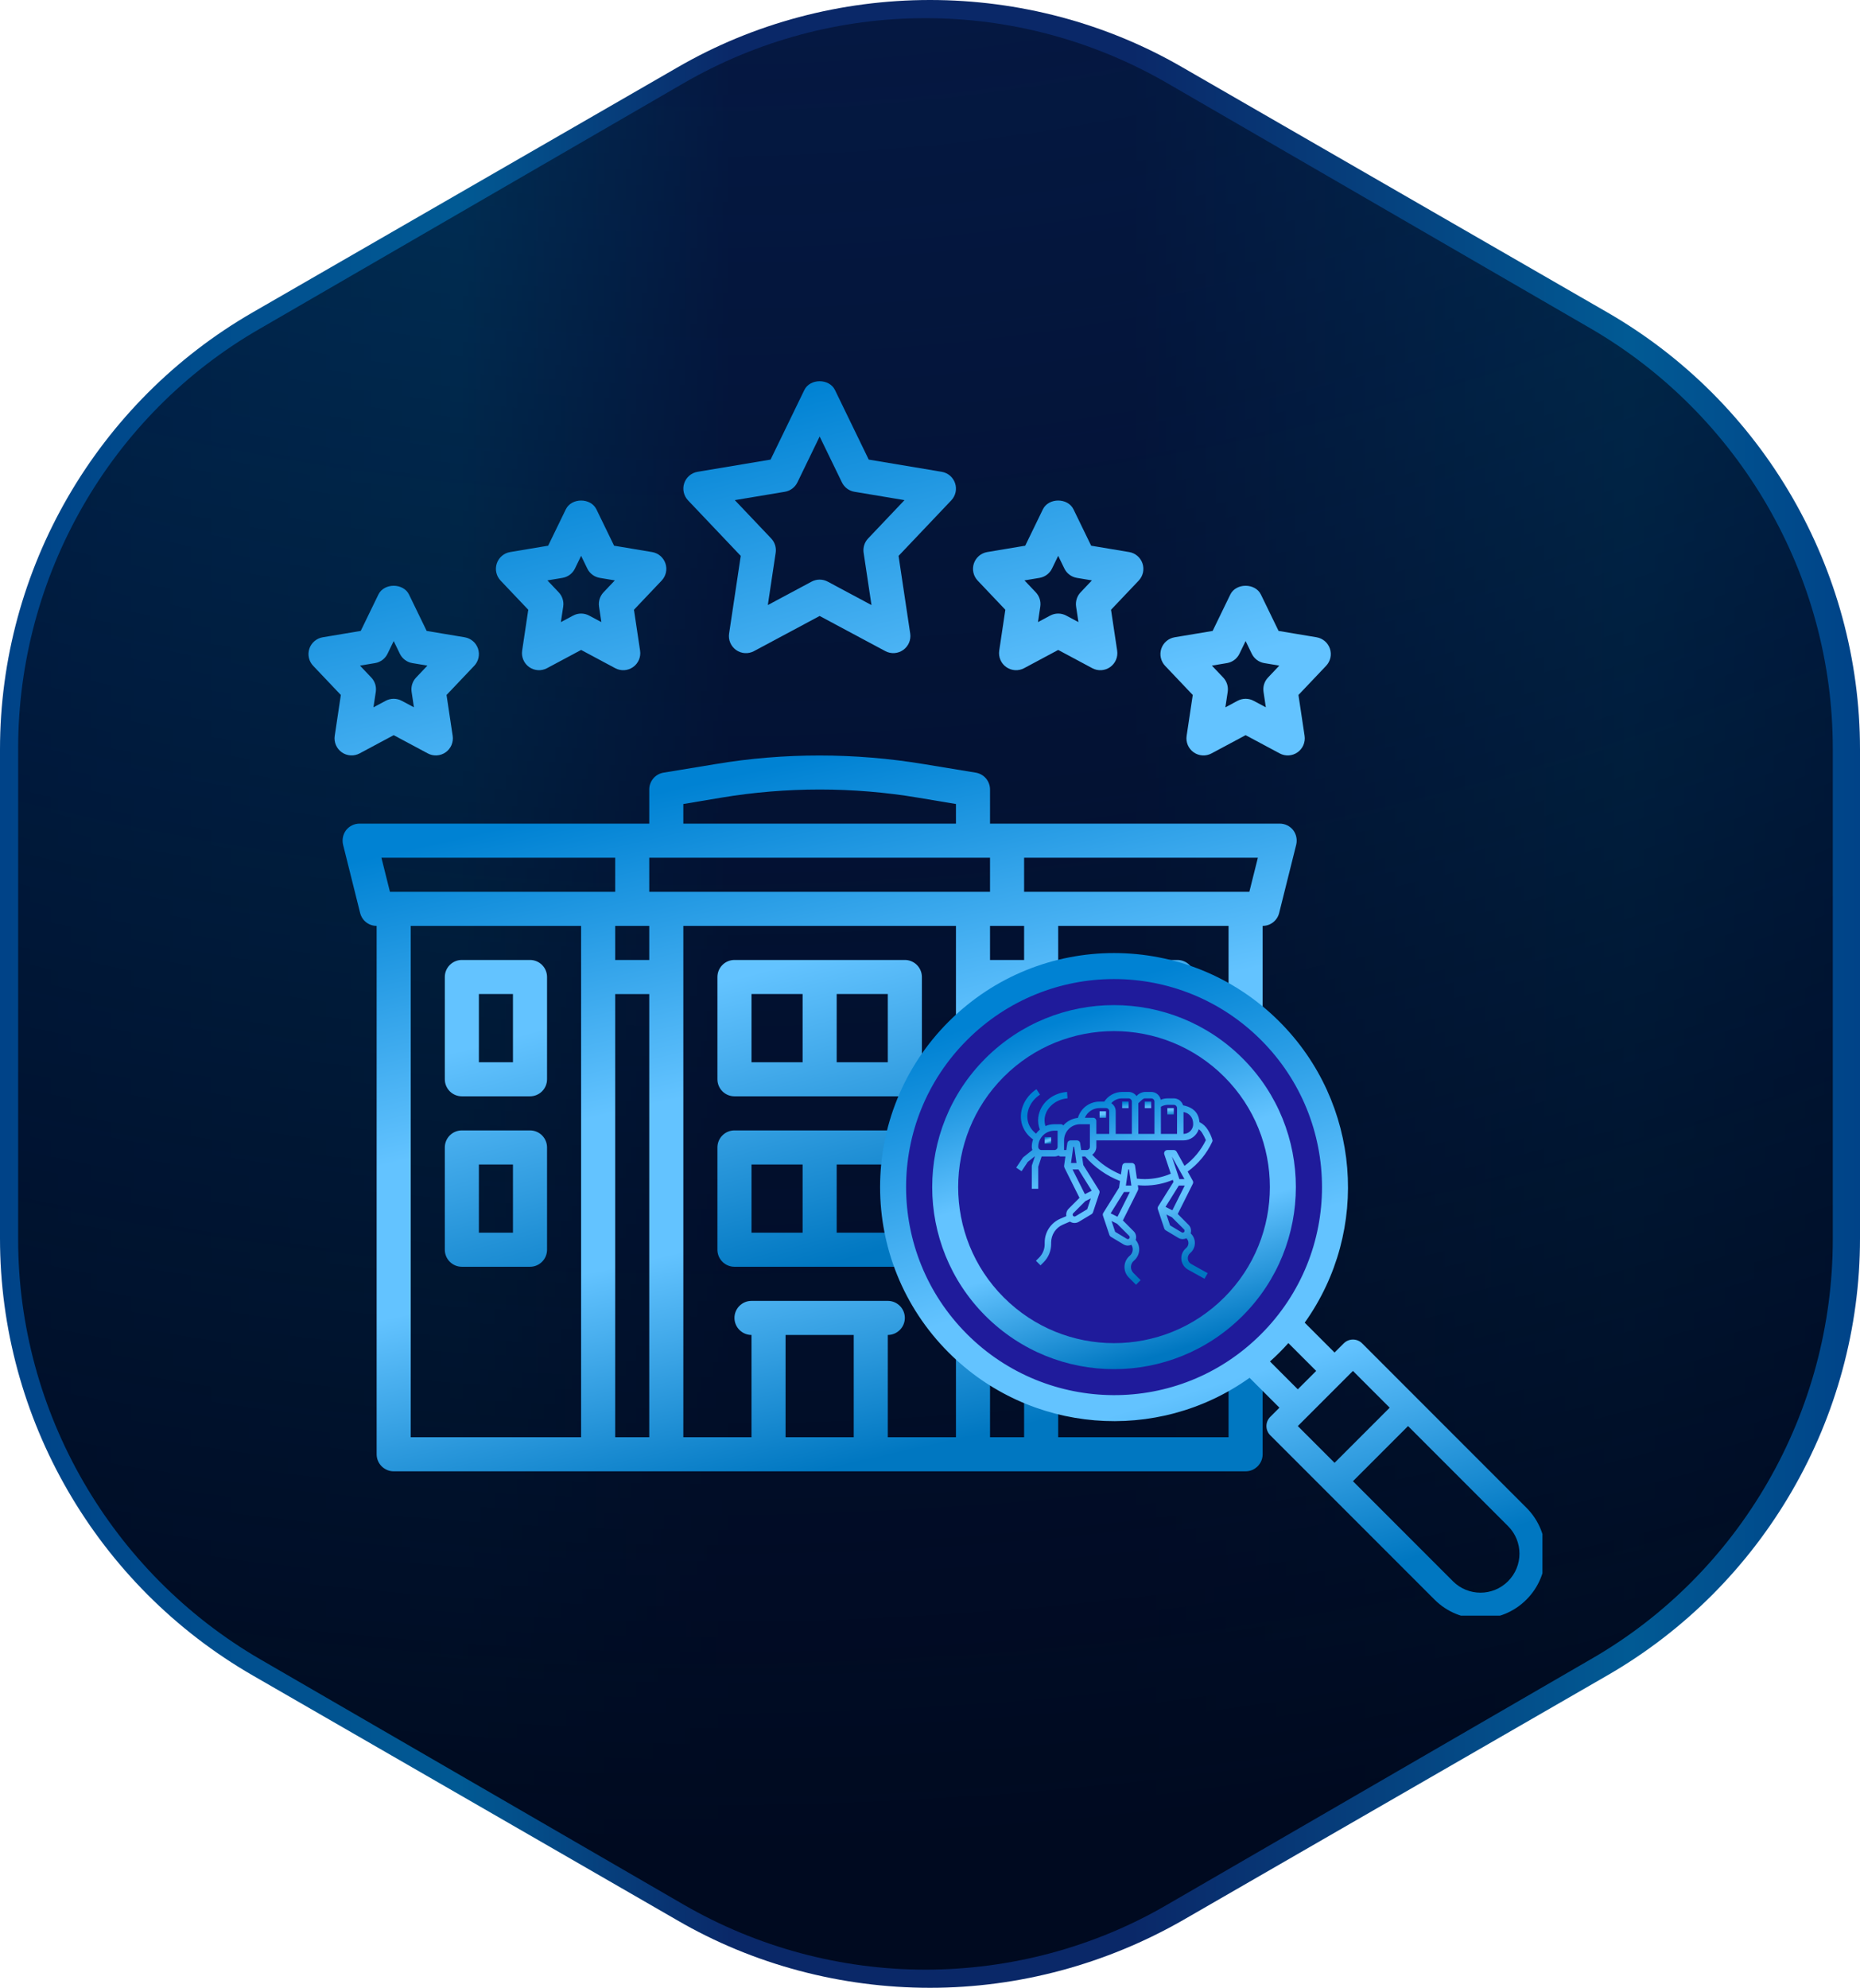
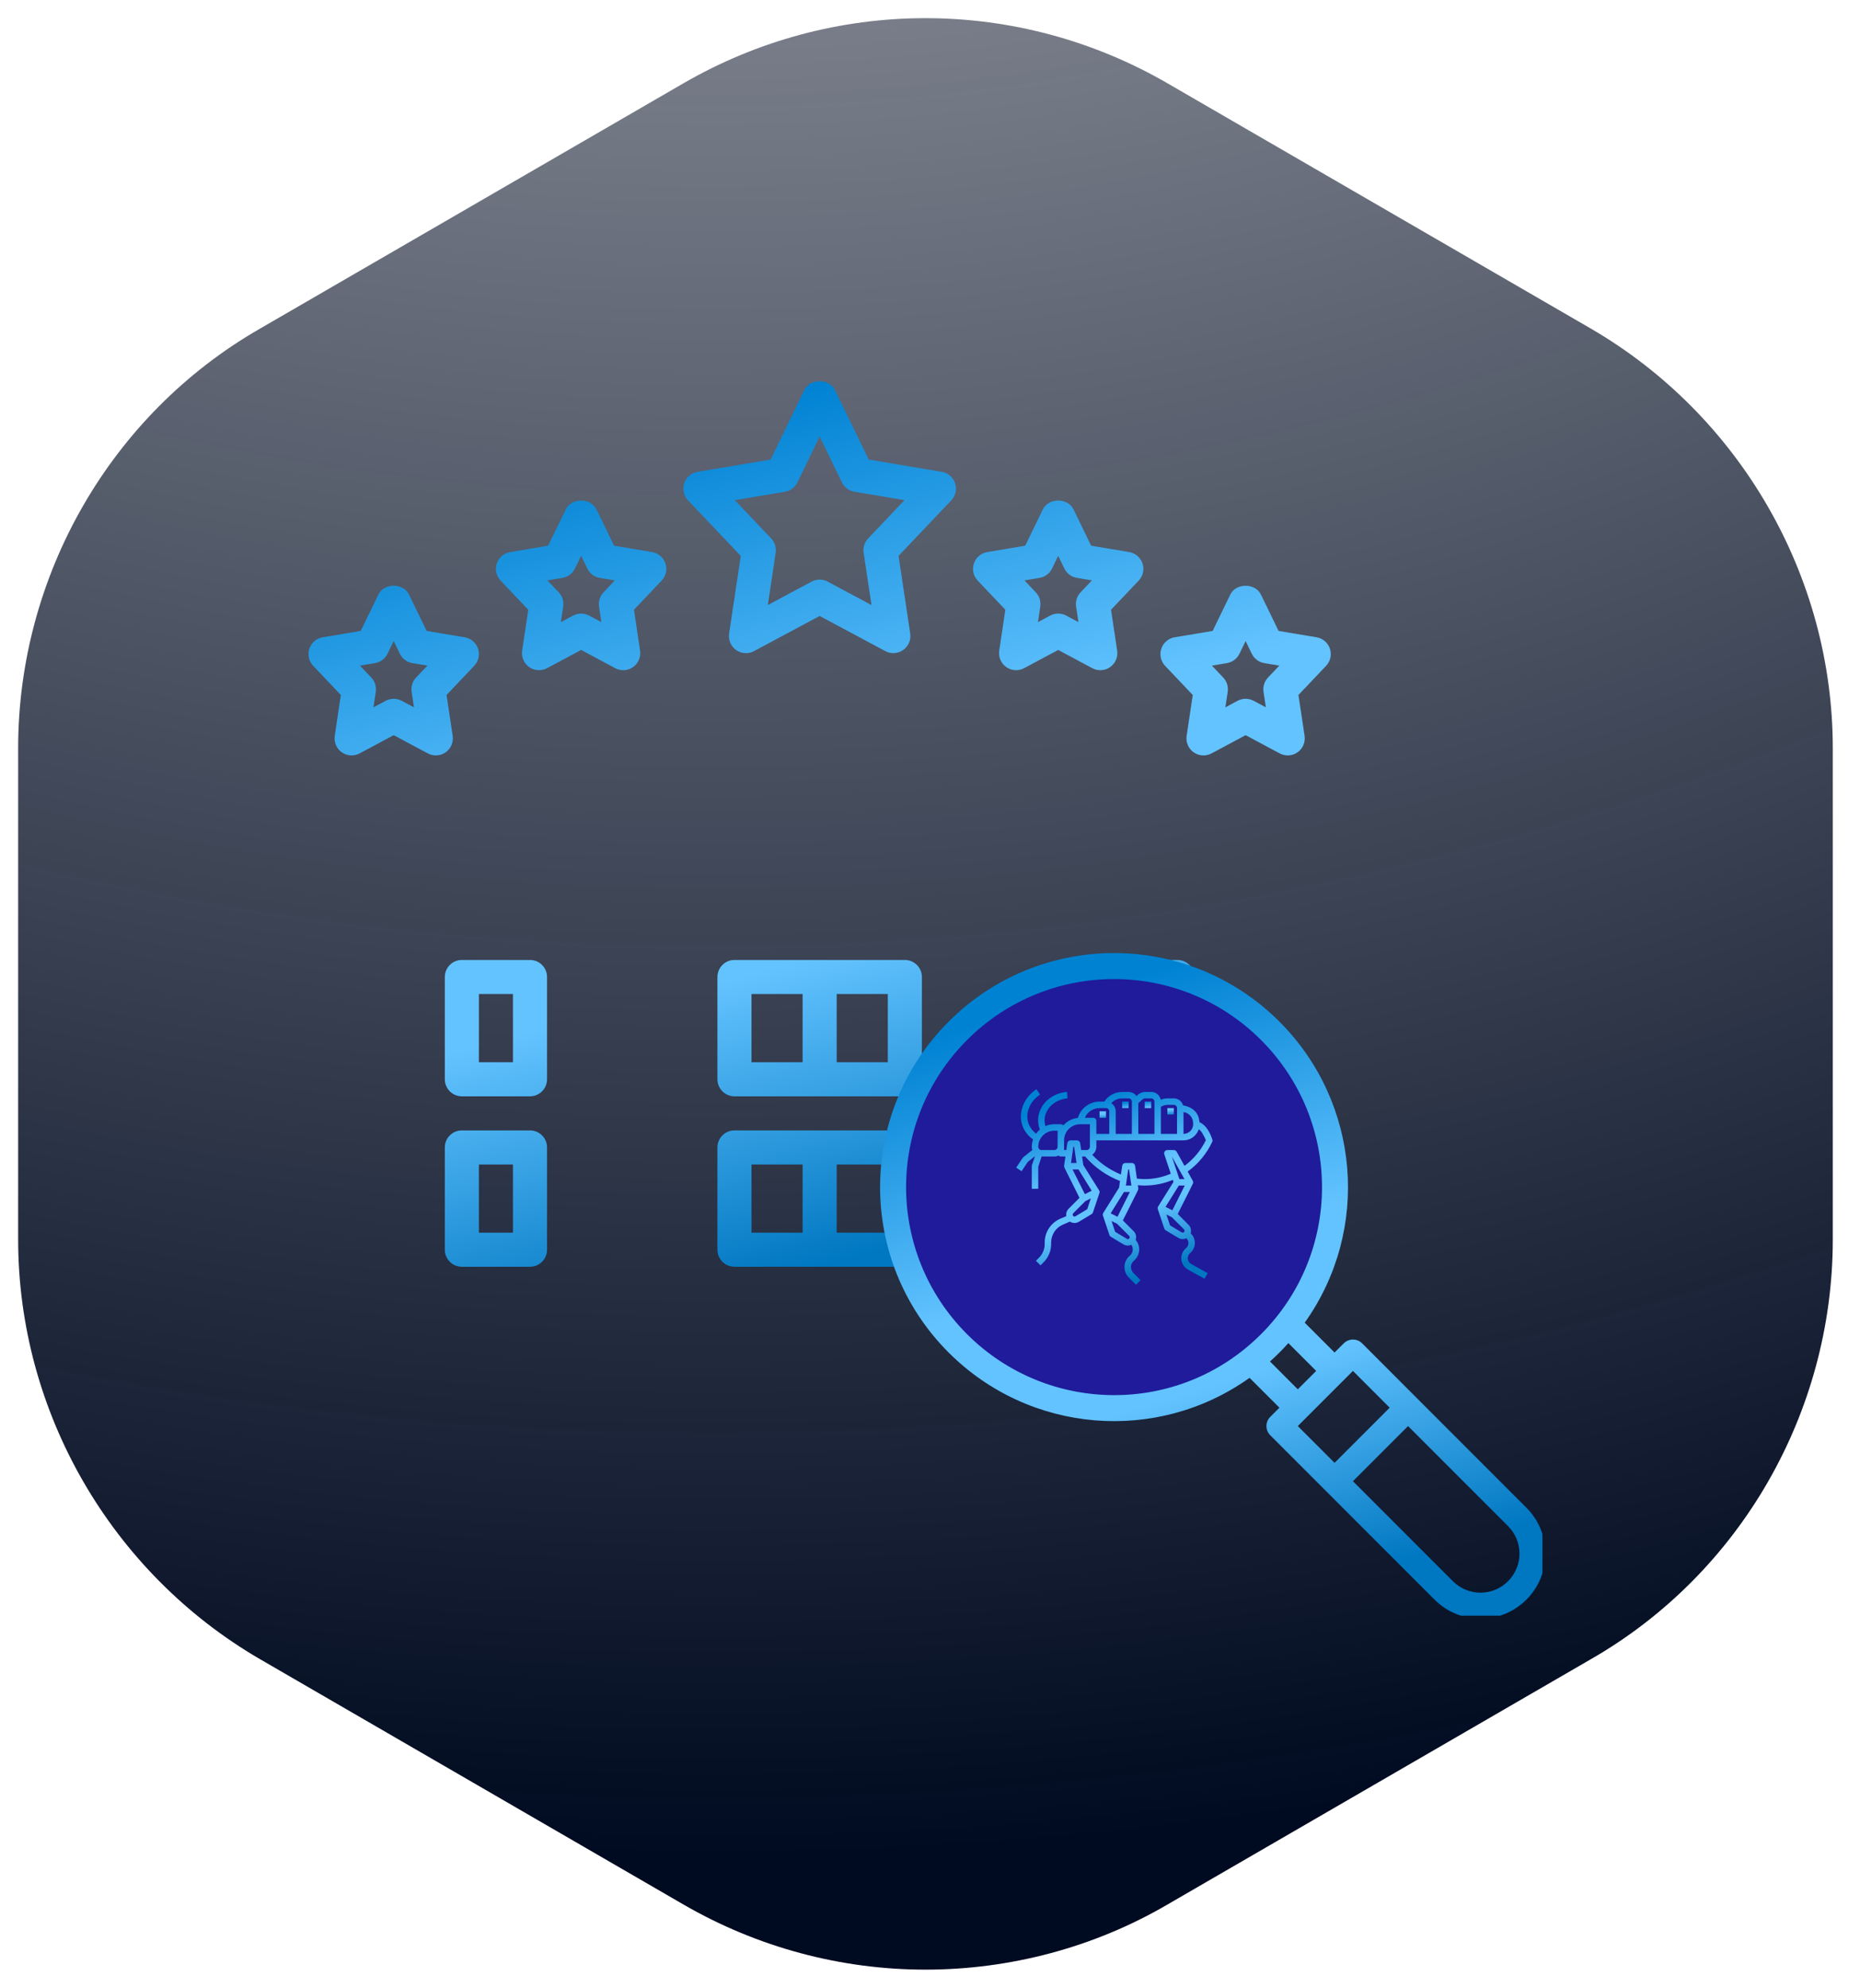
<svg xmlns="http://www.w3.org/2000/svg" width="205" height="219" viewBox="0 0 205 219" fill="none">
-   <path d="M102.5 219C92.742 219 83.066 216.461 74.62 211.547L27.88 184.602C10.66 174.692 0 156.265 0 136.445V82.555C0 62.735 10.66 44.308 27.88 34.398L74.62 7.453C83.066 2.539 92.742 0 102.5 0C112.258 0 121.934 2.539 130.38 7.453L177.12 34.398C194.34 44.308 205 62.735 205 82.555V136.445C205 156.265 194.34 174.692 177.12 184.602L130.38 211.547C121.934 216.379 112.34 219 102.5 219Z" fill="url(#paint0_linear_22_9843)" />
  <path d="M102 217C92.656 217 83.475 214.533 75.361 209.844L28.639 182.784C12.246 173.243 2 155.56 2 136.56V82.44C2 63.44 12.164 45.674 28.639 36.216L75.361 9.156C83.475 4.467 92.656 2 102 2C111.344 2 120.525 4.467 128.639 9.156L175.361 36.216C191.754 45.757 202 63.44 202 82.44V136.56C202 155.56 191.836 173.326 175.361 182.784L128.639 209.844C120.607 214.533 111.344 217 102 217Z" fill="url(#paint1_radial_22_9843)" />
  <g clip-path="url(#clip0_22_9843)">
-     <path d="M142.523 91.453C142.167 91.002 141.622 90.739 141.04 90.739H109.116V86.983C109.117 86.536 108.959 86.103 108.67 85.763C108.381 85.422 107.98 85.195 107.539 85.124L101.83 84.185C94.262 82.927 86.412 82.908 78.844 84.185L73.136 85.124C72.695 85.195 72.293 85.422 72.004 85.763C71.715 86.103 71.557 86.536 71.558 86.983V90.739H39.634C39.052 90.739 38.508 91.002 38.151 91.453C37.794 91.922 37.681 92.504 37.813 93.067L39.691 100.579C39.897 101.424 40.648 102.006 41.512 102.006V160.22C41.512 161.253 42.357 162.098 43.39 162.098H137.284C138.317 162.098 139.162 161.253 139.162 160.22V102.006C140.026 102.006 140.777 101.424 140.984 100.579L142.861 93.067C142.993 92.504 142.88 91.922 142.523 91.453ZM75.314 88.579L79.464 87.885C86.638 86.683 94.055 86.683 101.21 87.885L105.36 88.579V90.739H75.314V88.579ZM64.047 158.343H45.268V102.006H64.047V158.343ZM42.977 98.25L42.038 94.495H67.803V98.25H42.977ZM71.558 158.343H67.803V109.518H71.558V158.343ZM71.558 105.762H67.803V102.006H71.558V105.762ZM94.093 158.343H86.581V147.075H94.093V158.343ZM105.36 158.343H97.849V147.075C98.882 147.075 99.727 146.23 99.727 145.197C99.727 144.165 98.882 143.32 97.849 143.32H82.826C81.793 143.32 80.948 144.165 80.948 145.197C80.948 146.23 81.793 147.075 82.826 147.075V158.343H75.314V102.006H105.36V158.343ZM71.558 98.25V94.495H109.116V98.25H71.558ZM112.872 158.343H109.116V109.518H112.872V158.343ZM112.872 105.762H109.116V102.006H112.872V105.762ZM135.406 158.343H116.628V102.006H135.406V158.343ZM137.697 98.25H112.872V94.495H138.636L137.697 98.25Z" fill="url(#paint2_linear_22_9843)" />
    <path d="M58.414 105.761H50.903C50.405 105.761 49.927 105.958 49.575 106.311C49.223 106.663 49.025 107.14 49.025 107.639V118.906C49.025 119.404 49.223 119.881 49.575 120.234C49.927 120.586 50.405 120.784 50.903 120.784H58.414C58.912 120.784 59.39 120.586 59.742 120.234C60.094 119.881 60.292 119.404 60.292 118.906V107.639C60.292 107.14 60.094 106.663 59.742 106.311C59.39 105.958 58.912 105.761 58.414 105.761ZM56.536 117.028H52.781V109.516H56.536V117.028ZM58.414 124.539H50.903C50.405 124.539 49.927 124.737 49.575 125.089C49.223 125.442 49.025 125.919 49.025 126.417V137.685C49.025 138.183 49.223 138.66 49.575 139.012C49.927 139.365 50.405 139.562 50.903 139.562H58.414C58.912 139.562 59.39 139.365 59.742 139.012C60.094 138.66 60.292 138.183 60.292 137.685V126.417C60.292 125.919 60.094 125.442 59.742 125.089C59.39 124.737 58.912 124.539 58.414 124.539ZM56.536 135.807H52.781V128.295H56.536V135.807ZM80.949 120.784H99.728C100.226 120.784 100.703 120.586 101.056 120.234C101.408 119.881 101.606 119.404 101.606 118.906V107.639C101.606 107.14 101.408 106.663 101.056 106.311C100.703 105.958 100.226 105.761 99.728 105.761H80.949C80.451 105.761 79.973 105.958 79.621 106.311C79.269 106.663 79.071 107.14 79.071 107.639V118.906C79.071 119.404 79.269 119.881 79.621 120.234C79.973 120.586 80.451 120.784 80.949 120.784ZM97.85 117.028H92.216V109.516H97.85V117.028ZM82.827 109.516H88.46V117.028H82.827V109.516ZM99.728 139.562C100.226 139.562 100.703 139.365 101.056 139.012C101.408 138.66 101.606 138.183 101.606 137.685V126.417C101.606 125.919 101.408 125.442 101.056 125.089C100.703 124.737 100.226 124.539 99.728 124.539H80.949C80.451 124.539 79.973 124.737 79.621 125.089C79.269 125.442 79.071 125.919 79.071 126.417V137.685C79.071 138.183 79.269 138.66 79.621 139.012C79.973 139.365 80.451 139.562 80.949 139.562H99.728ZM97.85 135.807H92.216V128.295H97.85V135.807ZM82.827 128.295H88.46V135.807H82.827V128.295ZM122.262 120.784H129.774C130.272 120.784 130.749 120.586 131.102 120.234C131.454 119.881 131.652 119.404 131.652 118.906V107.639C131.652 107.14 131.454 106.663 131.102 106.311C130.749 105.958 130.272 105.761 129.774 105.761H122.262C121.764 105.761 121.287 105.958 120.934 106.311C120.582 106.663 120.384 107.14 120.384 107.639V118.906C120.384 119.404 120.582 119.881 120.934 120.234C121.287 120.586 121.764 120.784 122.262 120.784ZM124.14 109.516H127.896V117.028H124.14V109.516ZM122.262 139.562H129.774C130.272 139.562 130.749 139.365 131.102 139.012C131.454 138.66 131.652 138.183 131.652 137.685V126.417C131.652 125.919 131.454 125.442 131.102 125.089C130.749 124.737 130.272 124.539 129.774 124.539H122.262C121.764 124.539 121.287 124.737 120.934 125.089C120.582 125.442 120.384 125.919 120.384 126.417V137.685C120.384 138.183 120.582 138.66 120.934 139.012C121.287 139.365 121.764 139.562 122.262 139.562ZM124.14 128.295H127.896V135.807H124.14V128.295ZM39.636 83.004L43.391 80.995L47.147 83.004C47.454 83.169 47.801 83.245 48.148 83.223C48.496 83.202 48.831 83.085 49.116 82.884C49.4 82.683 49.623 82.407 49.76 82.087C49.897 81.767 49.942 81.415 49.891 81.07L49.215 76.567L52.264 73.356C52.5 73.109 52.663 72.803 52.737 72.47C52.812 72.137 52.794 71.79 52.686 71.466C52.578 71.143 52.383 70.855 52.124 70.634C51.864 70.412 51.549 70.266 51.213 70.21L47.025 69.51L45.08 65.504C44.452 64.211 42.33 64.211 41.703 65.504L39.758 69.51L35.57 70.21C35.233 70.266 34.918 70.412 34.659 70.634C34.399 70.855 34.205 71.143 34.097 71.466C33.989 71.79 33.971 72.137 34.045 72.47C34.119 72.803 34.283 73.109 34.518 73.356L37.566 76.567L36.892 81.07C36.84 81.414 36.886 81.766 37.023 82.086C37.159 82.406 37.382 82.682 37.667 82.882C37.951 83.083 38.285 83.201 38.633 83.222C38.98 83.244 39.328 83.168 39.636 83.004ZM41.333 73.055C41.629 73.006 41.909 72.887 42.149 72.707C42.389 72.527 42.583 72.293 42.713 72.023L43.391 70.626L44.069 72.023C44.2 72.293 44.393 72.527 44.633 72.707C44.874 72.887 45.154 73.006 45.449 73.055L47.108 73.332L45.861 74.646C45.664 74.853 45.517 75.102 45.431 75.375C45.345 75.647 45.322 75.935 45.365 76.218L45.622 77.927L44.278 77.209C44.005 77.063 43.701 76.986 43.391 76.986C43.082 76.986 42.777 77.063 42.505 77.209L41.16 77.929L41.418 76.218C41.46 75.935 41.438 75.647 41.352 75.375C41.266 75.102 41.119 74.853 40.922 74.646L39.675 73.332L41.333 73.055ZM58.223 67.178L57.549 71.681C57.497 72.025 57.542 72.377 57.679 72.697C57.816 73.017 58.039 73.292 58.323 73.493C58.608 73.694 58.942 73.811 59.289 73.833C59.637 73.854 59.983 73.779 60.29 73.615L64.048 71.606L67.804 73.615C68.111 73.779 68.457 73.855 68.805 73.834C69.153 73.813 69.488 73.695 69.772 73.494C70.057 73.294 70.28 73.018 70.417 72.698C70.554 72.377 70.599 72.025 70.547 71.681L69.871 67.178L72.921 63.967C73.156 63.72 73.32 63.413 73.394 63.08C73.469 62.747 73.451 62.401 73.342 62.077C73.234 61.754 73.04 61.466 72.78 61.244C72.521 61.023 72.206 60.877 71.869 60.821L67.682 60.121L65.736 56.117C65.109 54.821 62.987 54.821 62.36 56.117L60.414 60.121L56.227 60.821C55.89 60.877 55.575 61.023 55.316 61.244C55.056 61.466 54.862 61.754 54.754 62.077C54.645 62.401 54.627 62.747 54.702 63.08C54.776 63.413 54.94 63.72 55.175 63.967L58.223 67.178ZM61.99 63.666C62.286 63.617 62.565 63.497 62.806 63.318C63.046 63.138 63.239 62.903 63.37 62.633L64.048 61.236L64.726 62.633C64.856 62.903 65.05 63.138 65.29 63.318C65.53 63.498 65.81 63.617 66.106 63.666L67.764 63.942L66.517 65.257C66.32 65.464 66.174 65.713 66.088 65.985C66.002 66.257 65.979 66.546 66.022 66.828L66.279 68.537L64.934 67.82C64.662 67.674 64.357 67.597 64.048 67.597C63.739 67.597 63.434 67.674 63.162 67.82L61.817 68.539L62.074 66.828C62.117 66.546 62.094 66.257 62.008 65.985C61.922 65.713 61.775 65.464 61.578 65.257L60.332 63.942L61.99 63.666ZM146.577 71.467C146.469 71.144 146.275 70.856 146.016 70.635C145.757 70.413 145.443 70.267 145.107 70.21L140.919 69.51L138.974 65.506C138.346 64.211 136.222 64.211 135.595 65.506L133.652 69.51L129.464 70.21C129.128 70.267 128.813 70.413 128.554 70.635C128.295 70.856 128.101 71.144 127.993 71.467C127.885 71.79 127.867 72.137 127.941 72.47C128.015 72.802 128.178 73.109 128.412 73.356L131.46 76.567L130.784 81.07C130.732 81.415 130.777 81.767 130.914 82.088C131.051 82.408 131.274 82.684 131.559 82.885C131.844 83.086 132.18 83.204 132.528 83.225C132.876 83.246 133.222 83.169 133.53 83.004L137.285 80.995L141.041 83.004C141.348 83.169 141.695 83.246 142.042 83.224C142.39 83.203 142.725 83.085 143.009 82.884C143.294 82.684 143.517 82.408 143.654 82.087C143.791 81.767 143.836 81.415 143.785 81.07L143.109 76.567L146.156 73.356C146.391 73.109 146.555 72.802 146.629 72.47C146.703 72.137 146.685 71.79 146.577 71.467ZM139.755 74.646C139.558 74.853 139.411 75.102 139.325 75.375C139.239 75.647 139.217 75.935 139.259 76.218L139.514 77.927L138.172 77.209C137.899 77.063 137.595 76.986 137.285 76.986C136.976 76.986 136.671 77.063 136.399 77.209L135.054 77.929L135.312 76.218C135.354 75.935 135.331 75.647 135.245 75.375C135.159 75.102 135.012 74.853 134.816 74.646L133.569 73.332L135.227 73.055C135.523 73.006 135.803 72.886 136.043 72.707C136.283 72.527 136.477 72.293 136.607 72.023L137.285 70.626L137.963 72.023C138.094 72.293 138.288 72.527 138.528 72.707C138.768 72.886 139.048 73.006 139.343 73.055L141 73.332L139.755 74.646ZM110.803 67.178L110.129 71.681C110.078 72.025 110.123 72.377 110.26 72.698C110.396 73.018 110.62 73.294 110.904 73.494C111.189 73.695 111.524 73.813 111.871 73.834C112.219 73.855 112.566 73.779 112.873 73.615L116.629 71.606L120.384 73.615C120.691 73.78 121.038 73.856 121.385 73.835C121.733 73.814 122.068 73.696 122.352 73.495C122.637 73.294 122.861 73.018 122.998 72.698C123.135 72.378 123.18 72.025 123.128 71.681L122.452 67.178L125.502 63.967C125.736 63.719 125.899 63.413 125.973 63.08C126.047 62.748 126.029 62.401 125.921 62.078C125.813 61.755 125.619 61.467 125.36 61.245C125.101 61.024 124.786 60.877 124.45 60.821L120.262 60.121L118.317 56.117C117.69 54.821 115.566 54.821 114.939 56.117L112.995 60.121L108.807 60.821C108.471 60.877 108.157 61.024 107.897 61.245C107.638 61.467 107.444 61.755 107.336 62.078C107.228 62.401 107.21 62.748 107.284 63.08C107.358 63.413 107.521 63.719 107.756 63.967L110.803 67.178ZM114.57 63.666C114.866 63.617 115.146 63.497 115.386 63.317C115.626 63.138 115.82 62.903 115.951 62.633L116.629 61.236L117.307 62.633C117.437 62.903 117.631 63.138 117.871 63.317C118.111 63.497 118.391 63.617 118.687 63.666L120.345 63.942L119.098 65.257C118.901 65.464 118.754 65.713 118.669 65.985C118.583 66.258 118.56 66.546 118.602 66.828L118.86 68.537L117.515 67.82C117.242 67.674 116.938 67.597 116.629 67.597C116.319 67.597 116.015 67.674 115.742 67.82L114.4 68.539L114.655 66.828C114.697 66.546 114.674 66.258 114.589 65.985C114.503 65.713 114.356 65.464 114.159 65.257L112.912 63.942L114.57 63.666ZM81.642 61.244L80.357 69.803C80.306 70.147 80.351 70.499 80.488 70.819C80.625 71.139 80.848 71.415 81.132 71.615C81.416 71.816 81.751 71.933 82.098 71.955C82.446 71.977 82.792 71.901 83.099 71.737L90.338 67.863L97.578 71.737C97.885 71.9 98.231 71.974 98.578 71.952C98.924 71.929 99.258 71.812 99.542 71.611C99.826 71.411 100.049 71.136 100.186 70.817C100.323 70.498 100.369 70.147 100.319 69.803L99.035 61.244L104.845 55.125C105.08 54.878 105.243 54.572 105.317 54.239C105.39 53.907 105.372 53.56 105.264 53.237C105.156 52.913 104.962 52.626 104.703 52.404C104.444 52.183 104.129 52.036 103.793 51.98L95.747 50.634L92.028 42.972C91.399 41.676 89.277 41.676 88.648 42.972L84.93 50.634L76.883 51.98C76.547 52.036 76.233 52.183 75.973 52.404C75.714 52.626 75.52 52.913 75.412 53.237C75.304 53.56 75.286 53.907 75.36 54.239C75.434 54.572 75.597 54.878 75.832 55.125L81.642 61.244ZM86.505 54.179C87.106 54.08 87.619 53.693 87.886 53.146L90.338 48.091L92.793 53.146C93.058 53.693 93.572 54.08 94.171 54.179L99.688 55.101L95.681 59.322C95.484 59.529 95.337 59.778 95.25 60.05C95.164 60.322 95.141 60.61 95.183 60.892L96.051 66.661L91.225 64.079C90.952 63.933 90.648 63.856 90.338 63.856C90.029 63.856 89.724 63.933 89.452 64.079L84.626 66.661L85.492 60.892C85.534 60.61 85.511 60.322 85.425 60.05C85.339 59.778 85.192 59.529 84.996 59.322L80.988 55.101L86.505 54.179Z" fill="url(#paint3_linear_22_9843)" />
    <circle cx="123" cy="131" r="24" fill="#1F1B9B" />
-     <path d="M115.141 125.281H115.852V125.993H115.141V125.281Z" fill="url(#paint4_linear_22_9843)" />
    <path d="M133.609 125.785C133.63 125.738 133.641 125.687 133.641 125.635C133.525 125.224 133.351 124.833 133.122 124.472C132.901 124.107 132.582 123.812 132.2 123.622C132.187 123.457 132.157 123.293 132.111 123.134C131.838 122.231 131.087 121.918 130.39 121.772C130.324 121.552 130.19 121.36 130.007 121.222C129.824 121.085 129.601 121.011 129.372 121.01H128.661C128.409 121.014 128.161 121.065 127.928 121.16C127.88 120.917 127.75 120.699 127.559 120.542C127.368 120.385 127.129 120.299 126.882 120.299H126.17C125.818 120.327 125.491 120.492 125.259 120.758C125.162 120.618 125.032 120.503 124.881 120.423C124.73 120.343 124.562 120.3 124.391 120.299H123.68C123.288 120.299 122.903 120.396 122.559 120.582C122.215 120.769 121.923 121.038 121.709 121.366H121.189C120.651 121.364 120.126 121.539 119.695 121.862C119.264 122.186 118.951 122.641 118.802 123.159C118.18 123.223 117.605 123.519 117.191 123.988C117.158 123.947 117.117 123.915 117.07 123.892C117.024 123.869 116.972 123.857 116.92 123.857H116.209C115.87 123.857 115.535 123.926 115.223 124.059C115.135 123.778 115.106 123.481 115.138 123.188C115.277 122.039 116.358 121.103 117.657 121.01L117.607 120.299C115.945 120.42 114.611 121.601 114.433 123.102C114.382 123.557 114.441 124.017 114.608 124.444C114.451 124.575 114.311 124.726 114.192 124.892C113.802 124.603 113.507 124.204 113.345 123.746C112.975 122.629 113.501 121.334 114.626 120.598L114.234 120C112.843 120.914 112.199 122.547 112.669 123.97C112.889 124.604 113.307 125.15 113.861 125.529C113.766 125.791 113.718 126.068 113.718 126.347C113.72 126.466 113.741 126.584 113.782 126.696L112.786 127.492C112.756 127.514 112.731 127.542 112.712 127.574L112 128.642L112.591 129.033L113.274 128.012L114.067 127.379L113.736 128.368C113.725 128.405 113.719 128.443 113.718 128.481V130.972H114.43V128.538L114.803 127.414H116.209C116.368 127.414 116.525 127.377 116.668 127.307C116.701 127.341 116.74 127.368 116.783 127.386C116.827 127.404 116.873 127.414 116.92 127.414H117.425L117.28 128.432C117.272 128.503 117.287 128.575 117.322 128.638L117.315 128.642L118.977 131.968L117.781 133.167C117.675 133.272 117.597 133.402 117.552 133.544C117.508 133.687 117.498 133.838 117.525 133.985L116.867 134.266C116.354 134.486 115.918 134.851 115.611 135.316C115.304 135.782 115.141 136.327 115.141 136.885V137.055C115.143 137.336 115.088 137.614 114.98 137.873C114.873 138.132 114.715 138.367 114.515 138.564L114.177 138.902L114.682 139.407L115.02 139.069C115.285 138.805 115.496 138.491 115.638 138.146C115.781 137.8 115.854 137.429 115.853 137.055V136.885C115.853 136.466 115.975 136.057 116.206 135.708C116.436 135.359 116.763 135.085 117.148 134.921L117.924 134.586C118.075 134.685 118.251 134.739 118.432 134.739C118.599 134.739 118.762 134.693 118.905 134.608L120.304 133.768C120.376 133.724 120.431 133.656 120.46 133.576L121.172 131.441L121.168 131.438C121.17 131.436 121.172 131.434 121.173 131.432C121.175 131.429 121.175 131.426 121.175 131.424C121.189 131.376 121.193 131.326 121.186 131.277C121.18 131.228 121.162 131.181 121.136 131.139L119.396 128.357L119.261 127.414H119.603C120.642 128.614 121.96 129.54 123.441 130.111L123.338 130.847L121.599 133.629C121.572 133.671 121.555 133.718 121.548 133.768C121.542 133.817 121.545 133.867 121.559 133.914C121.56 133.917 121.56 133.919 121.561 133.922C121.563 133.924 121.564 133.927 121.567 133.928L121.563 133.932L122.275 136.066C122.303 136.146 122.359 136.214 122.431 136.259L123.829 137.098C123.972 137.184 124.136 137.229 124.302 137.23C124.438 137.229 124.571 137.198 124.694 137.141C124.819 137.328 124.871 137.555 124.838 137.777C124.806 138 124.693 138.203 124.519 138.347C124.346 138.491 124.204 138.671 124.104 138.873C124.004 139.075 123.946 139.296 123.936 139.522C123.926 139.747 123.962 139.972 124.044 140.183C124.125 140.394 124.25 140.585 124.409 140.745L125.206 141.542L125.711 141.036L124.914 140.24C124.825 140.15 124.754 140.043 124.709 139.925C124.663 139.807 124.642 139.68 124.647 139.554C124.653 139.427 124.685 139.303 124.742 139.19C124.798 139.076 124.877 138.976 124.975 138.895C125.148 138.75 125.289 138.571 125.389 138.369C125.49 138.167 125.547 137.946 125.558 137.721C125.574 137.314 125.436 136.916 125.17 136.607C125.227 136.444 125.236 136.269 125.198 136.101C125.16 135.933 125.075 135.779 124.953 135.657L123.758 134.458L125.42 131.132L125.412 131.128C125.447 131.066 125.462 130.994 125.455 130.922L125.405 130.577C125.658 130.598 125.91 130.616 126.17 130.616C127.232 130.613 128.283 130.4 129.262 129.99L129.337 130.214L127.647 132.918C127.62 132.96 127.603 133.007 127.596 133.056C127.59 133.105 127.593 133.155 127.607 133.202C127.608 133.205 127.608 133.208 127.609 133.21C127.611 133.213 127.612 133.215 127.615 133.217L127.611 133.22L128.323 135.355C128.351 135.435 128.407 135.503 128.479 135.547L129.877 136.387C130.02 136.472 130.184 136.518 130.35 136.518C130.493 136.517 130.633 136.483 130.76 136.419L130.767 136.429C130.84 136.501 130.897 136.587 130.934 136.682C130.972 136.777 130.988 136.879 130.984 136.981C130.979 137.082 130.953 137.182 130.908 137.273C130.862 137.365 130.799 137.445 130.72 137.511C130.54 137.66 130.398 137.852 130.308 138.069C130.218 138.286 130.183 138.521 130.205 138.755C130.227 138.989 130.306 139.213 130.435 139.409C130.564 139.606 130.739 139.767 130.945 139.88L132.755 140.887L133.104 140.268L131.29 139.258C131.185 139.202 131.096 139.12 131.03 139.021C130.965 138.921 130.926 138.807 130.916 138.688C130.903 138.57 130.92 138.449 130.966 138.339C131.011 138.228 131.083 138.131 131.176 138.055C131.329 137.926 131.455 137.767 131.543 137.587C131.632 137.407 131.683 137.211 131.692 137.011C131.701 136.81 131.668 136.61 131.596 136.423C131.524 136.236 131.413 136.066 131.272 135.924L131.226 135.878C131.277 135.717 131.283 135.545 131.244 135.381C131.204 135.216 131.12 135.066 131.001 134.946L129.806 133.747L131.468 130.42V130.417C131.494 130.365 131.507 130.308 131.505 130.251C131.504 130.193 131.489 130.136 131.46 130.086L130.898 129.072C132.071 128.229 133.005 127.096 133.609 125.785ZM116.564 126.347C116.564 126.441 116.527 126.532 116.46 126.598C116.394 126.665 116.303 126.703 116.209 126.703H114.786C114.691 126.703 114.601 126.665 114.534 126.598C114.467 126.532 114.43 126.441 114.43 126.347C114.43 125.875 114.617 125.423 114.951 125.089C115.284 124.755 115.737 124.568 116.209 124.568H116.564V126.347ZM130.439 122.519C130.665 122.549 130.878 122.643 131.053 122.788C131.229 122.933 131.36 123.125 131.432 123.341C131.482 123.508 131.507 123.682 131.507 123.857C131.506 124.139 131.393 124.41 131.193 124.61C130.993 124.81 130.722 124.923 130.439 124.924V122.519ZM127.949 121.932C128.166 121.806 128.41 121.734 128.661 121.722H129.372C129.466 121.722 129.557 121.759 129.624 121.826C129.69 121.893 129.728 121.983 129.728 122.078V124.924H127.949V121.932ZM125.459 121.54C125.533 121.476 125.605 121.412 125.676 121.345C125.846 121.181 126.024 121.01 126.17 121.01H126.882C126.976 121.01 127.067 121.048 127.133 121.115C127.2 121.181 127.237 121.272 127.237 121.366V124.924H125.459V121.54ZM123.68 121.01H124.391C124.485 121.012 124.575 121.05 124.641 121.116C124.708 121.183 124.746 121.272 124.747 121.366V124.924H122.968V122.433C122.969 122.255 122.924 122.079 122.838 121.922C122.752 121.765 122.628 121.633 122.477 121.537C122.629 121.369 122.815 121.235 123.022 121.145C123.229 121.054 123.454 121.008 123.68 121.01ZM121.189 122.078H121.901C121.995 122.078 122.086 122.115 122.153 122.182C122.219 122.249 122.257 122.339 122.257 122.433V124.924H120.834V123.501C120.834 123.406 120.796 123.316 120.729 123.249C120.663 123.182 120.572 123.145 120.478 123.145H119.567C119.703 122.827 119.929 122.557 120.217 122.367C120.506 122.177 120.844 122.076 121.189 122.078ZM119.827 133.224L118.539 133.996C118.499 134.02 118.452 134.031 118.406 134.026C118.36 134.021 118.316 134 118.283 133.967C118.244 133.927 118.222 133.874 118.222 133.818C118.222 133.762 118.244 133.708 118.283 133.669L119.621 132.331L120.225 132.028L119.827 133.224ZM120.325 131.185L119.571 131.562L118.208 128.837H118.859L120.325 131.185ZM118.041 128.126L118.297 126.347H118.39L118.646 128.126H118.041ZM120.122 126.347C120.122 126.441 120.085 126.532 120.018 126.598C119.951 126.665 119.861 126.703 119.766 126.703H119.162L119.051 125.941C119.039 125.856 118.997 125.779 118.932 125.723C118.868 125.666 118.785 125.635 118.699 125.635H117.988C117.902 125.635 117.819 125.666 117.754 125.723C117.69 125.779 117.647 125.856 117.635 125.941L117.525 126.703H117.276V125.635C117.276 125.164 117.463 124.711 117.797 124.378C118.131 124.044 118.583 123.857 119.055 123.857H120.122V126.347ZM124.452 136.159C124.491 136.199 124.513 136.252 124.513 136.308C124.513 136.364 124.491 136.418 124.452 136.458C124.419 136.491 124.375 136.512 124.329 136.517C124.282 136.523 124.235 136.512 124.196 136.486L122.908 135.714L122.509 134.519L123.114 134.821L124.452 136.159ZM123.164 134.053L122.41 133.676L123.875 131.328H124.527L123.164 134.053ZM124.089 130.616L124.345 128.837H124.438L124.694 130.616H124.089ZM129.155 127.414L130.546 129.905H129.984L129.155 127.414ZM130.5 135.447C130.539 135.487 130.561 135.541 130.561 135.597C130.561 135.653 130.539 135.706 130.5 135.746C130.466 135.779 130.423 135.799 130.377 135.804C130.33 135.81 130.283 135.799 130.244 135.775L128.956 135.003L128.557 133.807L129.162 134.11L130.5 135.447ZM129.212 133.341L128.458 132.964L129.924 130.616H130.575L129.212 133.341ZM130.55 128.446L129.682 126.884C129.651 126.829 129.606 126.783 129.551 126.751C129.497 126.72 129.435 126.703 129.372 126.703H128.661C128.604 126.702 128.548 126.716 128.498 126.742C128.448 126.768 128.405 126.806 128.372 126.852C128.339 126.898 128.318 126.95 128.309 127.006C128.3 127.062 128.305 127.119 128.323 127.172L129.038 129.31C128.131 129.699 127.156 129.901 126.17 129.905C125.88 129.904 125.59 129.885 125.302 129.848L125.099 128.432C125.087 128.347 125.045 128.269 124.98 128.213C124.916 128.157 124.833 128.126 124.747 128.126H124.036C123.95 128.126 123.867 128.157 123.802 128.213C123.738 128.269 123.695 128.347 123.683 128.432L123.545 129.399C122.345 128.908 121.265 128.165 120.378 127.219C120.519 127.12 120.633 126.99 120.712 126.838C120.792 126.687 120.833 126.518 120.834 126.347V125.635H130.439C130.813 125.634 131.177 125.514 131.479 125.294C131.781 125.073 132.006 124.763 132.122 124.408C132.279 124.525 132.411 124.673 132.51 124.842C132.66 125.088 132.792 125.345 132.905 125.61C132.362 126.733 131.554 127.707 130.55 128.446Z" fill="url(#paint5_linear_22_9843)" />
    <path d="M121.188 122.434H121.899V123.146H121.188V122.434ZM123.678 121.367H124.389V122.079H123.678V121.367ZM126.168 121.367H126.88V122.079H126.168V121.367ZM128.659 122.079H129.37V122.79H128.659V122.079Z" fill="url(#paint6_linear_22_9843)" />
    <path d="M150.127 148C149.994 147.867 149.836 147.761 149.662 147.689C149.488 147.617 149.302 147.58 149.114 147.58C149.099 147.583 148.549 147.552 148.101 148L147.089 149.012L143.798 145.722C151.06 135.542 149.956 121.499 141.013 112.556C130.938 102.482 114.632 102.48 104.556 112.556C94.482 122.63 94.48 138.937 104.556 149.013C113.477 157.934 127.514 159.079 137.721 151.798L141.012 155.089L140 156.101C139.441 156.66 139.44 157.568 140 158.127L158.107 176.233C160.905 179.032 165.434 179.034 168.233 176.233C171.033 173.436 171.034 168.906 168.233 166.108L150.127 148ZM143.037 153.064L139.971 149.997C140.327 149.678 140.676 149.35 141.013 149.013C141.35 148.674 141.679 148.327 141.997 147.971L145.064 151.038L143.037 153.064ZM106.582 146.987C97.626 138.032 97.625 123.537 106.582 114.582C115.536 105.626 130.031 105.625 138.987 114.582C147.922 123.516 147.968 138.008 138.987 146.987C129.906 156.07 115.414 155.82 106.582 146.987ZM149.114 151.038L153.164 155.088L147.089 161.164L143.038 157.114L149.114 151.038ZM166.207 174.208C164.529 175.888 161.813 175.889 160.133 174.208L149.114 163.189L155.189 157.114L166.208 168.134C167.888 169.812 167.889 172.528 166.207 174.208V174.208Z" fill="url(#paint7_linear_22_9843)" />
-     <path d="M136.961 116.61C129.128 108.778 116.44 108.774 108.604 116.609C100.788 124.427 100.788 137.148 108.604 144.966C116.441 152.802 129.122 152.803 136.96 144.966C144.777 137.148 144.778 124.428 136.961 116.61ZM134.934 142.94C128.218 149.657 117.348 149.658 110.63 142.941C103.93 136.239 103.93 125.336 110.63 118.634C117.343 111.921 128.22 111.92 134.936 118.636C141.636 125.336 141.635 136.239 134.934 142.94Z" fill="url(#paint8_linear_22_9843)" />
  </g>
  <defs>
    <linearGradient id="paint0_linear_22_9843" x1="0.096" y1="109.464" x2="204.97" y2="109.464" gradientUnits="userSpaceOnUse">
      <stop stop-color="#004388" />
      <stop offset="0.247" stop-color="#015A94" />
      <stop offset="0.393" stop-color="#0A2868" />
      <stop offset="0.608" stop-color="#0A2868" />
      <stop offset="0.876" stop-color="#015A94" />
      <stop offset="1" stop-color="#004388" />
    </linearGradient>
    <radialGradient id="paint1_radial_22_9843" cx="0" cy="0" r="1" gradientUnits="userSpaceOnUse" gradientTransform="translate(73.475 -216.043) rotate(27.551) scale(418.45 419.275)">
      <stop stop-color="#000A20" stop-opacity="0" />
      <stop offset="1" stop-color="#000A20" />
    </radialGradient>
    <linearGradient id="paint2_linear_22_9843" x1="90.337" y1="83.234" x2="107.36" y2="158.235" gradientUnits="userSpaceOnUse">
      <stop stop-color="#0082D3" />
      <stop offset="0.435" stop-color="#63C3FF" />
      <stop offset="0.649" stop-color="#63C3FF" />
      <stop offset="1" stop-color="#0077C1" />
    </linearGradient>
    <linearGradient id="paint3_linear_22_9843" x1="90.337" y1="42" x2="114.26" y2="133.294" gradientUnits="userSpaceOnUse">
      <stop stop-color="#0082D3" />
      <stop offset="0.435" stop-color="#63C3FF" />
      <stop offset="0.649" stop-color="#63C3FF" />
      <stop offset="1" stop-color="#0077C1" />
    </linearGradient>
    <linearGradient id="paint4_linear_22_9843" x1="115.496" y1="125.281" x2="115.694" y2="125.933" gradientUnits="userSpaceOnUse">
      <stop stop-color="#0082D3" />
      <stop offset="0.435" stop-color="#63C3FF" />
      <stop offset="0.649" stop-color="#63C3FF" />
      <stop offset="1" stop-color="#0077C1" />
    </linearGradient>
    <linearGradient id="paint5_linear_22_9843" x1="122.821" y1="120" x2="128.77" y2="139.75" gradientUnits="userSpaceOnUse">
      <stop stop-color="#0082D3" />
      <stop offset="0.435" stop-color="#63C3FF" />
      <stop offset="0.649" stop-color="#63C3FF" />
      <stop offset="1" stop-color="#0077C1" />
    </linearGradient>
    <linearGradient id="paint6_linear_22_9843" x1="125.279" y1="121.367" x2="125.395" y2="123.138" gradientUnits="userSpaceOnUse">
      <stop stop-color="#0082D3" />
      <stop offset="0.435" stop-color="#63C3FF" />
      <stop offset="0.649" stop-color="#63C3FF" />
      <stop offset="1" stop-color="#0077C1" />
    </linearGradient>
    <linearGradient id="paint7_linear_22_9843" x1="133.667" y1="105" x2="153.998" y2="172.18" gradientUnits="userSpaceOnUse">
      <stop stop-color="#0082D3" />
      <stop offset="0.435" stop-color="#63C3FF" />
      <stop offset="0.649" stop-color="#63C3FF" />
      <stop offset="1" stop-color="#0077C1" />
    </linearGradient>
    <linearGradient id="paint8_linear_22_9843" x1="122.783" y1="110.734" x2="133.909" y2="147.474" gradientUnits="userSpaceOnUse">
      <stop stop-color="#0082D3" />
      <stop offset="0.435" stop-color="#63C3FF" />
      <stop offset="0.649" stop-color="#63C3FF" />
      <stop offset="1" stop-color="#0077C1" />
    </linearGradient>
    <clipPath id="clip0_22_9843">
      <rect width="136" height="136" fill="white" transform="translate(34 42)" />
    </clipPath>
  </defs>
</svg>